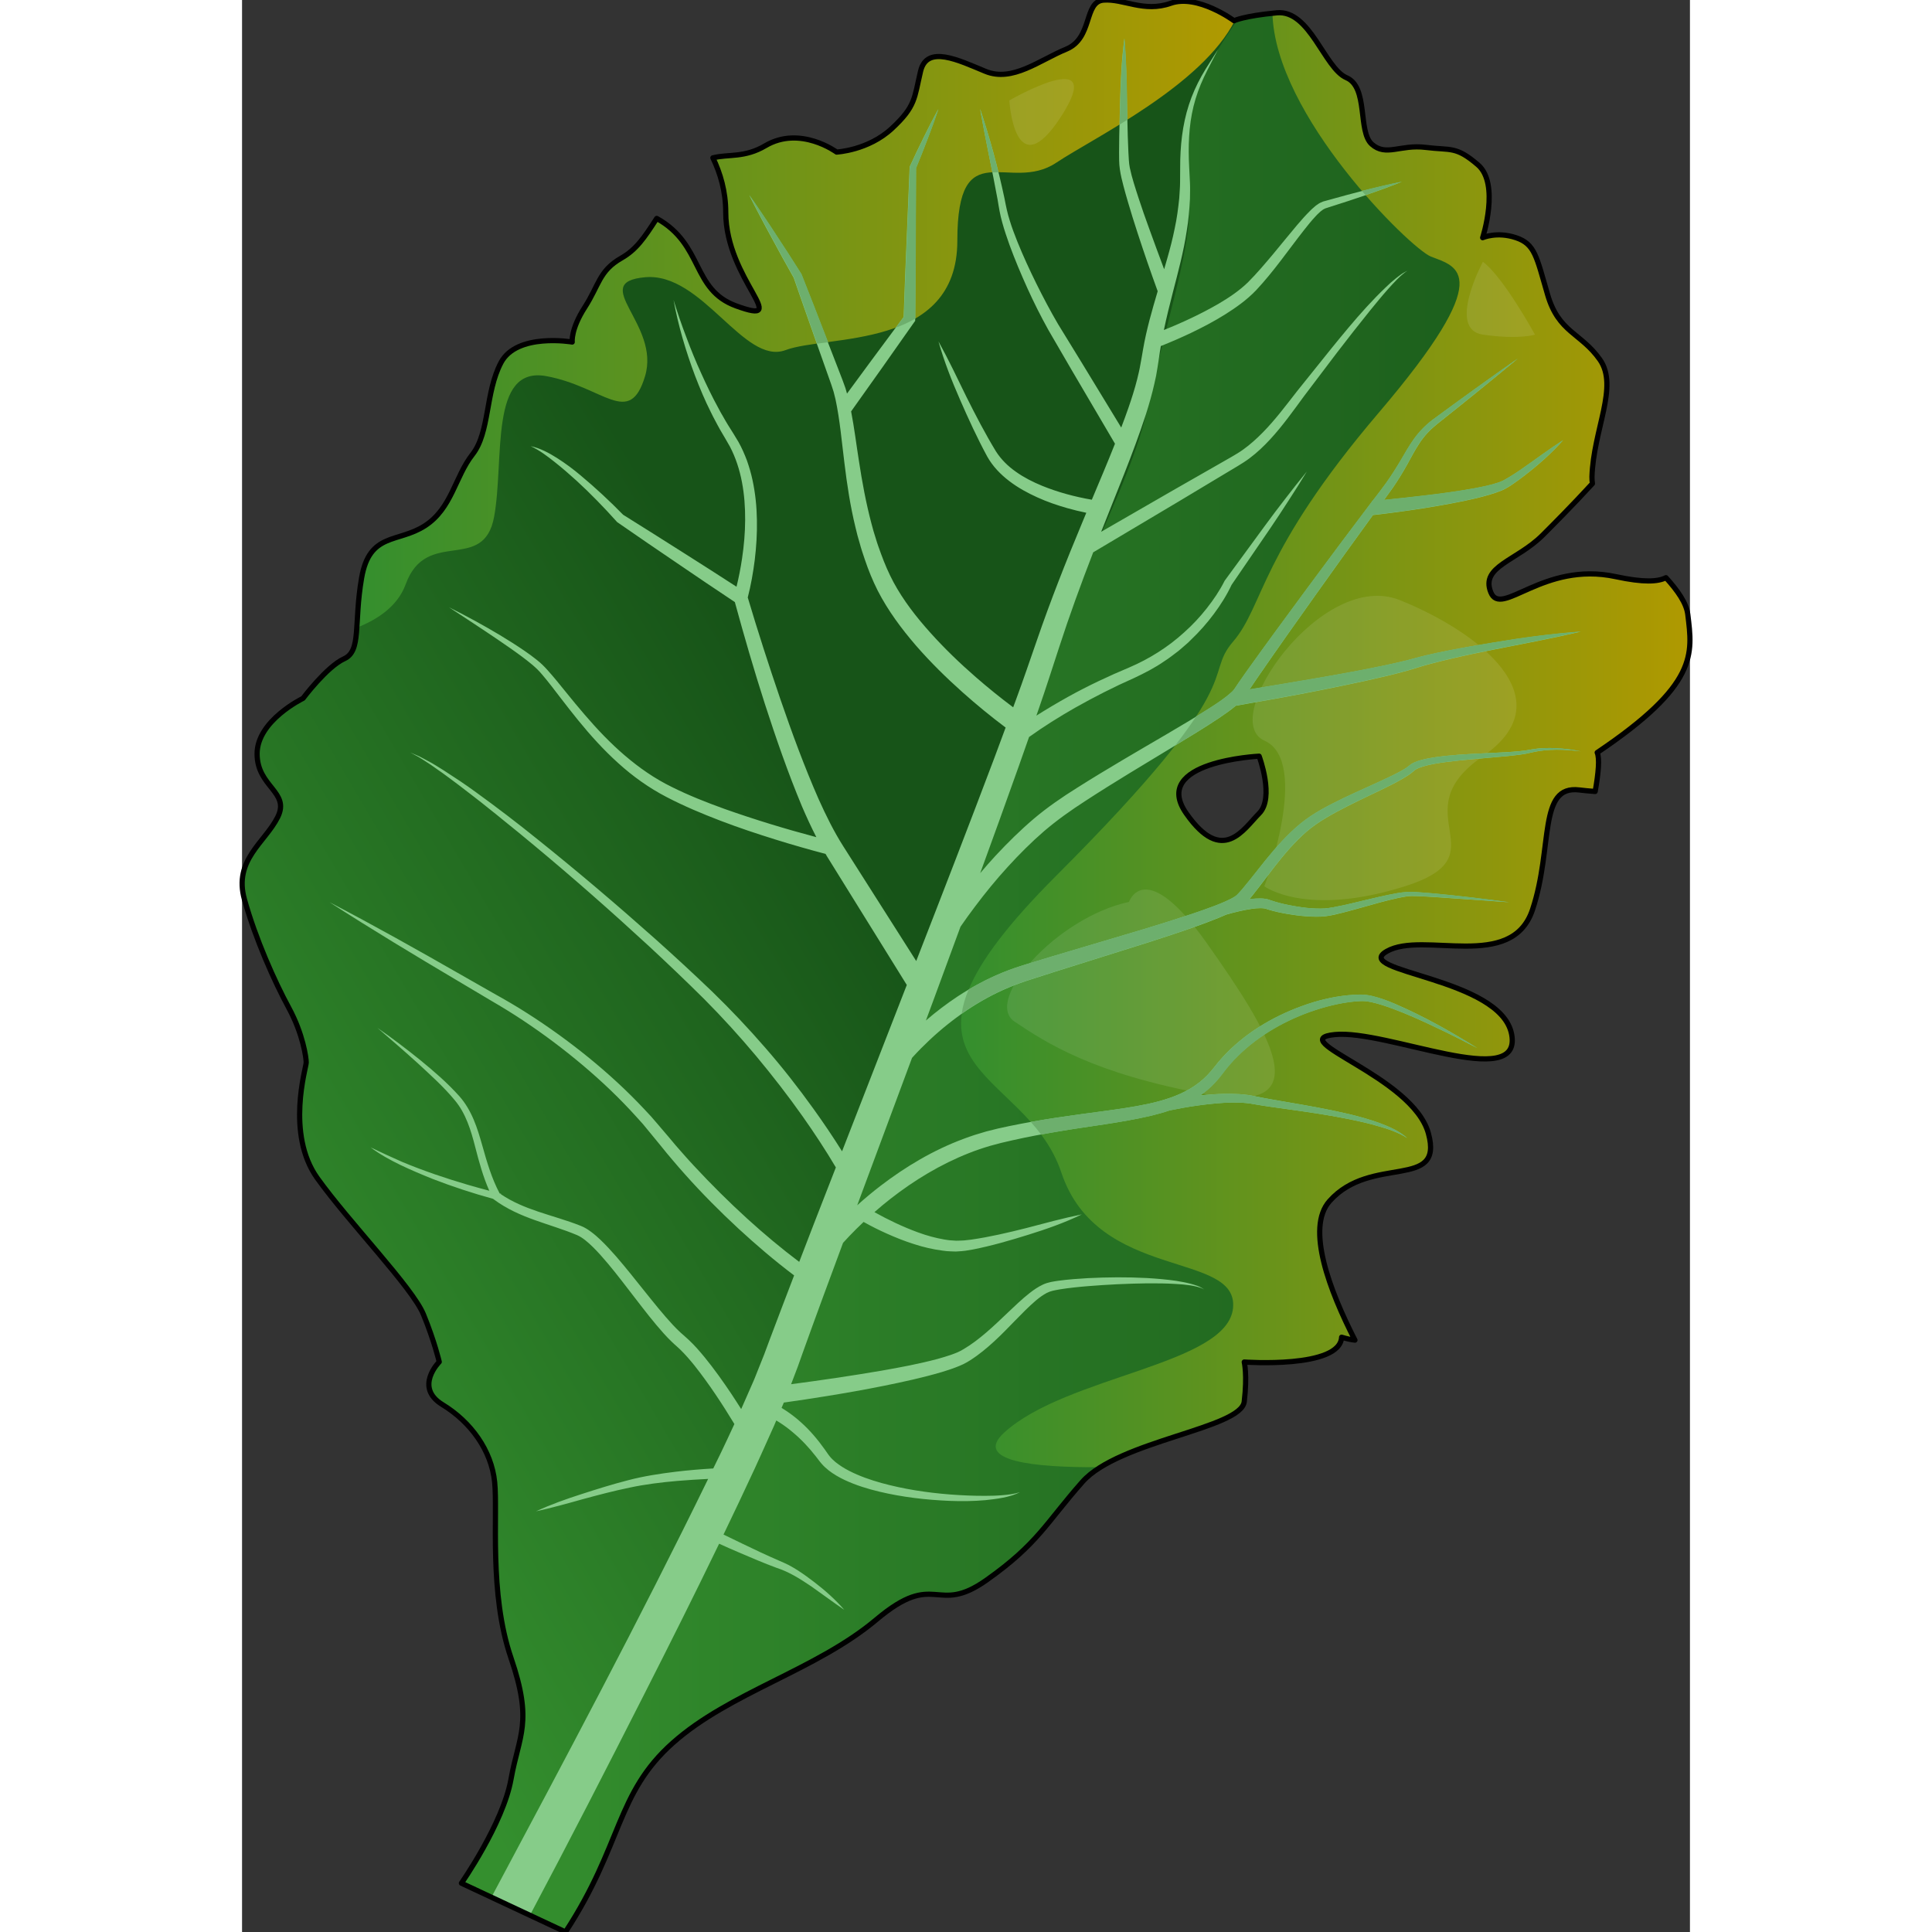
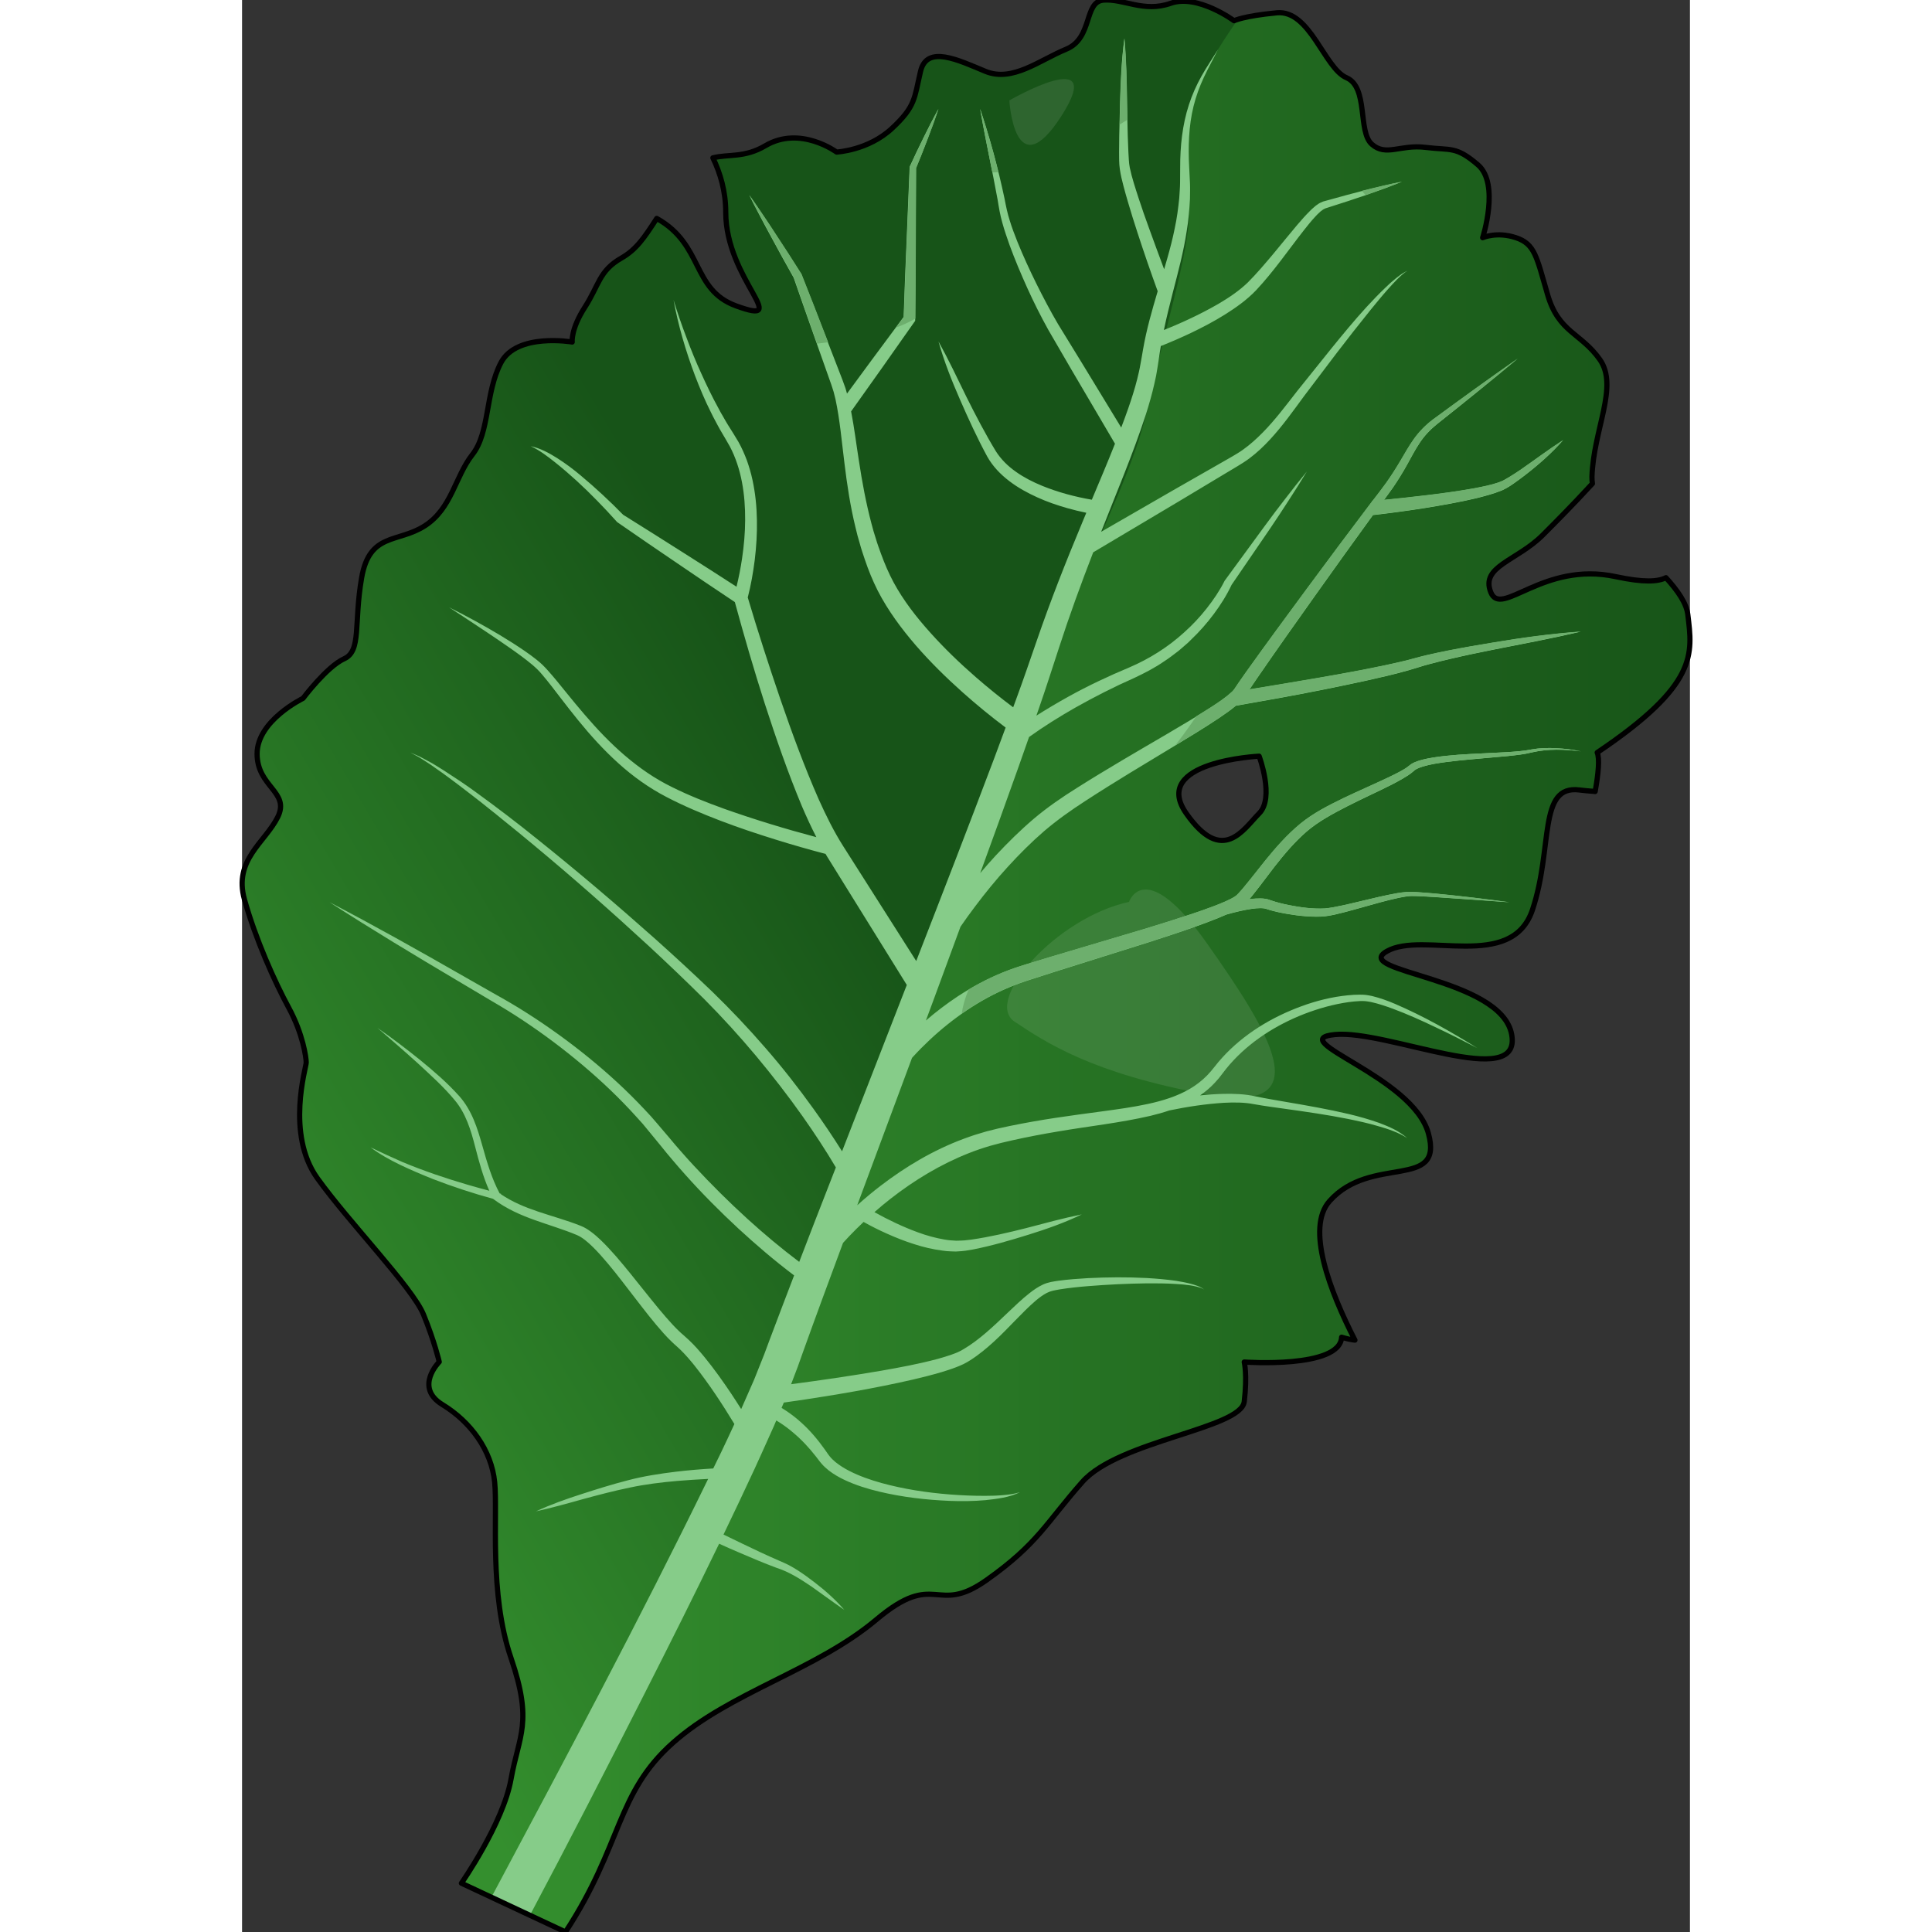
<svg xmlns="http://www.w3.org/2000/svg" version="1.1" id="Layer_1" width="800px" height="800px" viewBox="0 0 278.21 371.23" enable-background="new 0 0 278.21 371.23" xml:space="preserve">
  <rect x="0" y="0" width="278.21" height="371.23" fill="#333333" stroke="none" />
  <g>
    <linearGradient id="SVGID_1_" gradientUnits="userSpaceOnUse" x1="-11.009" y1="122.14" x2="124.802" y2="201.595" gradientTransform="matrix(1 0 0 -1 0 374)">
      <stop offset="0" style="stop-color:#348F2E" />
      <stop offset="1" style="stop-color:#175418" />
    </linearGradient>
    <path fill="url(#SVGID_1_)" d="M277.8,118.08c-0.26-2.2-1.95-4.59-4.2-7.08c-1.54,0.78-4.25,0.96-9.66-0.2c-14-3-22,8-24,3   s5-6,10-11c1.83-1.83,5.56-5.56,9.53-9.88c-0.06-0.44-0.1-0.87-0.09-1.31c0.3-9.13,5.17-17.34,1.52-22.52   c-3.65-5.17-7.91-5.17-10.04-12.47s-2.43-9.74-6.09-10.95c-3.65-1.22-6.39,0-6.39,0s3.35-10.35-0.91-14   c-4.26-3.65-5.17-2.74-10.04-3.35s-7.61,1.83-10.35-0.61c-2.74-2.43-0.61-10.95-4.87-12.78s-7-13.08-13.39-12.47   s-8.21,1.52-8.21,1.52s-7-5.17-12.17-3.35c-5.17,1.83-9.06-0.91-12.9-0.61s-2.01,7.3-7.18,9.43s-10.34,6.39-15.52,4.26   c-5.17-2.13-11.26-5.17-12.47,0c-1.22,5.17-0.91,6.69-5.48,10.95c-4.56,4.26-10.65,4.56-10.65,4.56s-7-5.17-13.69-1.22   c-4.02,2.37-7.05,1.57-10.08,2.33c1.43,2.96,2.47,6.47,2.47,10.45c0,13,13,22,2,18c-8.6-3.13-6.2-11.76-15.26-16.81   c-2.44,3.78-3.94,5.99-6.81,7.63c-4.26,2.43-4.26,5.17-7,9.43c-2.74,4.26-2.43,6.69-2.43,6.69s-10.65-1.83-13.69,3.96   c-3.04,5.78-2.13,13.39-5.48,17.65s-3.96,10.35-9.13,13.69c-5.17,3.35-10.65,1.22-12.17,10.04s0,14-3.35,15.52   s-7.91,7.61-7.91,7.61s-8.82,4.26-8.82,10.65s6.39,7.3,3.96,12.17s-8.52,8.21-6.39,15.82s5.78,15.77,8.52,20.82   s3.35,9.61,3.35,10.52s-3.96,13.69,2.13,22.21s18.26,20.99,20.39,26.17c2.13,5.18,3.04,9.13,3.04,9.13s-4.87,4.87,0.61,8.21   s9.43,8.82,10.04,14.91s-1.13,21.3,3.14,33.78c4.26,12.48,1.52,14.77,0,23.29c-1.52,8.52-9.53,19.98-9.53,19.98l20,9.37   c10.95-16.74,9.67-26.6,20.63-36.33c10.95-9.74,27.53-13.95,39.09-23.68c11.56-9.74,11.34-0.62,21.21-7.62   c9.88-7,11.4-10.95,18.4-18.86c7-7.91,30.48-10.23,31.09-15.41c0.61-5.17,0-7.61,0-7.61s18.4,1.32,18.71-4.77   c0.97,0.3,1.81,0.48,2.56,0.56c-4.8-9.37-9.49-21.53-4.88-26.71c8-9,22-2,19-13s-28-18-18-19s36,11,34,0s-31-12-24-16s24,4,28-8   s1-24,9-23c0.85,0.11,1.88,0.2,3.04,0.29c0.63-3.55,0.88-6.35,0.39-7.48C279.83,131.52,278.71,125.68,277.8,118.08z M195.43,156.3   c-3,3-7,10-14,0s14-11,14-11S198.43,153.3,195.43,156.3z" />
    <linearGradient id="SVGID_2_" gradientUnits="userSpaceOnUse" x1="22.05" y1="313.702" x2="190.8" y2="313.702" gradientTransform="matrix(1 0 0 -1 0 374)">
      <stop offset="0" style="stop-color:#348F2E" />
      <stop offset="1" style="stop-color:#B09900" />
    </linearGradient>
-     <path fill="url(#SVGID_2_)" d="M178.44,0.63c-5.17,1.83-9.06-0.91-12.9-0.61s-2.01,7.3-7.18,9.43s-10.34,6.39-15.52,4.26   c-5.17-2.13-11.26-5.17-12.47,0c-1.22,5.17-0.91,6.69-5.48,10.95c-4.56,4.26-10.65,4.56-10.65,4.56s-7-5.17-13.69-1.22   c-4.02,2.37-7.05,1.57-10.08,2.33c1.43,2.96,2.47,6.47,2.47,10.45c0,13,13,22,2,18c-8.6-3.13-6.2-11.76-15.26-16.81   c-2.44,3.78-3.94,5.99-6.81,7.63c-4.26,2.43-4.26,5.17-7,9.43c-2.74,4.26-2.43,6.69-2.43,6.69s-10.65-1.83-13.69,3.96   c-3.04,5.78-2.13,13.39-5.48,17.65s-3.96,10.35-9.13,13.69c-5.17,3.35-10.65,1.22-12.17,10.04c-0.67,3.89-0.75,7.07-0.92,9.54   c4.12-1.61,7.88-4.19,9.39-8.33c4-11,15-2,17-13s-1-29,10-27s16,10,19,0s-11-18,0-19s19,17,27,14s33,0,33-21s10-9,19-15   c7.24-4.82,28.04-14.82,34.36-27.39c-0.12,0.05-0.18,0.08-0.18,0.08S183.61-1.19,178.44,0.63z" />
    <linearGradient id="SVGID_3_" gradientUnits="userSpaceOnUse" x1="51.32" y1="187.177" x2="278.205" y2="187.177" gradientTransform="matrix(1 0 0 -1 0 374)">
      <stop offset="0" style="stop-color:#348F2E" />
      <stop offset="1" style="stop-color:#175418" />
    </linearGradient>
    <path fill="url(#SVGID_3_)" d="M277.79,118.08c-0.26-2.2-1.95-4.59-4.2-7.08c-1.54,0.78-4.25,0.96-9.66-0.2c-14-3-22,8-24,3   s5-6,10-11c1.84-1.84,5.56-5.56,9.53-9.88c-0.06-0.44-0.1-0.87-0.09-1.31c0.3-9.13,5.17-17.34,1.52-22.52   c-3.65-5.17-7.91-5.17-10.04-12.48s-2.43-9.74-6.09-10.95s-6.39,0-6.39,0s3.35-10.34-0.91-14s-5.17-2.74-10.04-3.35   s-7.61,1.83-10.34-0.61c-2.74-2.44-0.61-10.95-4.87-12.78s-7-13.08-13.39-12.47c-4.19,0.4-6.41,0.93-7.44,1.24   c-1.3,1.84-2.58,3.75-3.81,5.75c-8.59,13.12-5.55,22.64-5.57,31.07c-0.01,8.43-4.85,22.86-8.31,39.05   c-3.46,16.19-24.94,54.8-34.59,83.55S94.05,283,83.25,304.11s-31.93,62.05-31.93,62.05l10.8,5.06   c10.95-16.73,9.67-26.6,20.63-36.33c10.95-9.74,27.53-13.95,39.09-23.68c11.56-9.74,11.34-0.62,21.21-7.62   c9.88-7,11.4-10.95,18.4-18.86s30.48-10.23,31.09-15.4c0.61-5.17,0-7.61,0-7.61s18.4,1.32,18.71-4.77c0.97,0.3,1.81,0.48,2.56,0.56   c-4.8-9.37-9.49-21.53-4.88-26.71c8-9,22-2,19-13s-28-18-18-19s36,11,34,0s-31-12-24-16s24,4,28-8s1-24,9-23   c0.85,0.11,1.88,0.2,3.04,0.29c0.63-3.55,0.88-6.35,0.39-7.48C279.83,131.52,278.71,125.68,277.79,118.08z M195.43,156.3   c-3,3-7,10-14,0s14-11,14-11S198.43,153.3,195.43,156.3z" />
    <linearGradient id="SVGID_4_" gradientUnits="userSpaceOnUse" x1="138.163" y1="231.825" x2="278.205" y2="231.825" gradientTransform="matrix(1 0 0 -1 0 374)">
      <stop offset="0" style="stop-color:#348F2E" />
      <stop offset="1" style="stop-color:#B09900" />
    </linearGradient>
-     <path fill="url(#SVGID_4_)" d="M277.79,118.08c-0.26-2.2-1.95-4.59-4.2-7.08c-1.54,0.78-4.25,0.96-9.66-0.2c-14-3-22,8-24,3   s5-6,10-11c1.84-1.84,5.56-5.56,9.53-9.88c-0.06-0.44-0.1-0.87-0.09-1.31c0.3-9.13,5.17-17.34,1.52-22.52   c-3.65-5.17-7.91-5.17-10.04-12.48s-2.43-9.74-6.09-10.95s-6.39,0-6.39,0s3.35-10.34-0.91-14s-5.17-2.74-10.04-3.35   s-7.61,1.83-10.34-0.61c-2.74-2.44-0.61-10.95-4.87-12.78s-7-13.08-13.39-12.47c-0.29,0.03-0.55,0.06-0.83,0.09   c0.46,19.64,26.51,45.18,30.43,46.75c5,2,13,3-10,30s-22,37-28,44s4,7-34,45s-6,36,1,57s34,15,33,26s-32,13-44,24   c-5.92,5.43,5.45,6.72,18.49,6.63c9.23-5.75,27.09-8.09,27.62-12.6c0.61-5.17,0-7.61,0-7.61s18.4,1.32,18.71-4.77   c0.97,0.3,1.81,0.48,2.56,0.56c-4.8-9.37-9.49-21.53-4.88-26.71c8-9,22-2,19-13s-28-18-18-19s36,11,34,0s-31-12-24-16s24,4,28-8   s1-24,9-23c0.85,0.11,1.88,0.2,3.04,0.29c0.63-3.55,0.88-6.35,0.39-7.48C279.83,131.52,278.71,125.68,277.79,118.08z M195.43,156.3   c-3,3-7,10-14,0s14-11,14-11S198.43,153.3,195.43,156.3z" />
    <g opacity="0.1">
-       <path fill="#FFFFFF" d="M196.43,170.3c0,0,9-24,0-28s11-33,26-27s32,19,16,30s4,19-15,25S196.43,170.3,196.43,170.3z" />
-     </g>
+       </g>
    <g opacity="0.1">
      <path fill="#FFFFFF" d="M170.43,173.3c0,0,3-9,15,8s22,33,0,29s-31-10-37-14S156.43,176.3,170.43,173.3z" />
    </g>
    <path fill="#86CC89" d="M247.79,144c-1.53,0.31-3.09,0.41-4.66,0.52l-4.72,0.24c-3.15,0.15-6.31,0.3-9.48,0.79   c-0.79,0.13-1.59,0.28-2.38,0.5c-0.4,0.11-0.8,0.24-1.2,0.41c-0.2,0.09-0.4,0.18-0.6,0.31c-0.1,0.06-0.2,0.13-0.3,0.21l-0.25,0.2   c-0.54,0.44-1.21,0.82-1.89,1.18c-0.68,0.36-1.38,0.7-2.08,1.04c-2.82,1.34-5.73,2.59-8.59,3.96c-2.85,1.39-5.74,2.83-8.3,4.93   c-2.51,2.09-4.65,4.51-6.65,6.97l-2.95,3.71c-0.49,0.61-0.98,1.21-1.47,1.8c-0.25,0.28-0.5,0.58-0.75,0.84l-0.38,0.39   c-0.07,0.07-0.18,0.15-0.31,0.24c-0.53,0.35-1.22,0.69-1.91,0.99c-0.69,0.31-1.41,0.59-2.13,0.87c-1.45,0.55-2.92,1.06-4.41,1.56   c-2.97,0.99-5.97,1.92-8.98,2.84l-18.12,5.39l-4.53,1.38c-1.49,0.45-3.09,0.99-4.59,1.6c-3.02,1.23-5.89,2.78-8.61,4.56   c-2.15,1.42-4.2,2.98-6.15,4.66l1.37-3.69c1.76-4.78,3.52-9.56,5.28-14.34c0.9-1.3,1.82-2.59,2.77-3.84   c1.98-2.64,4.07-5.2,6.29-7.63c2.22-2.43,4.54-4.76,7.02-6.9c2.49-2.12,5.11-3.98,7.93-5.8c5.57-3.63,11.32-7.05,17.05-10.52   c2.87-1.74,5.74-3.47,8.57-5.36c1.11-0.76,2.2-1.5,3.28-2.4c5.53-0.96,11.04-1.94,16.53-3.04c2.78-0.56,5.56-1.13,8.34-1.74   c2.78-0.62,5.55-1.24,8.31-2.03l2.06-0.62c0.66-0.2,1.32-0.41,2.01-0.58c1.35-0.37,2.72-0.7,4.09-1.02   c2.74-0.64,5.51-1.22,8.29-1.77c5.55-1.09,11.11-2.14,16.64-3.43c-5.67,0.4-11.29,1.17-16.88,2.11c-2.8,0.46-5.6,0.94-8.39,1.49   c-1.4,0.28-2.79,0.56-4.19,0.89c-0.7,0.15-1.4,0.35-2.09,0.53l-2.03,0.54c-5.44,1.31-11.02,2.31-16.58,3.28   c-4.49,0.77-8.99,1.53-13.49,2.26l1.32-1.95c3.78-5.5,7.65-10.97,11.53-16.42c3.62-5.08,7.25-10.16,10.92-15.2l0.01,0.06   c3.34-0.38,6.64-0.83,9.95-1.35c3.3-0.54,6.6-1.11,9.89-1.89c1.64-0.42,3.27-0.83,4.92-1.51c0.87-0.4,1.59-0.86,2.28-1.35   c0.7-0.48,1.37-0.99,2.04-1.5c2.66-2.05,5.18-4.26,7.4-6.78c-2.83,1.82-5.47,3.82-8.19,5.7c-0.68,0.46-1.37,0.92-2.07,1.34   c-0.35,0.22-0.7,0.42-1.05,0.61c-0.35,0.21-0.69,0.3-1.03,0.46c-1.47,0.51-3.1,0.83-4.7,1.14c-3.24,0.58-6.52,1.03-9.82,1.41   c-2.51,0.3-5.03,0.57-7.55,0.82c0.57-0.77,1.13-1.54,1.69-2.34c0.96-1.4,1.86-2.85,2.68-4.32c0.82-1.47,1.58-2.96,2.48-4.3   c0.89-1.35,1.99-2.52,3.26-3.55c5.24-4.16,10.45-8.36,15.6-12.66c-5.49,3.84-10.92,7.76-16.32,11.74c-1.37,1.03-2.62,2.3-3.63,3.71   c-1.01,1.41-1.82,2.9-2.67,4.32c-0.85,1.43-1.73,2.82-2.69,4.16c-0.83,1.16-1.74,2.32-2.63,3.48c-0.03,0-0.07,0.01-0.1,0.01   l0.01,0.1c-0.1,0.13-0.2,0.26-0.3,0.39c-4.05,5.34-8.05,10.72-12.03,16.1c-3.98,5.39-7.95,10.78-11.85,16.24l-1.45,2.07   c-0.24,0.34-0.49,0.73-0.73,1.09c-0.13,0.18-0.13,0.2-0.26,0.34c-0.1,0.12-0.21,0.24-0.35,0.36c-1.08,1-2.48,1.94-3.85,2.83   c-2.77,1.79-5.65,3.48-8.53,5.18c-5.77,3.38-11.59,6.74-17.28,10.34c-2.83,1.77-5.72,3.74-8.33,5.95   c-2.61,2.22-5.04,4.62-7.36,7.11c-1.01,1.09-1.99,2.21-2.95,3.35c2.49-6.82,4.96-13.65,7.39-20.49c0.66-1.89,1.33-3.77,1.99-5.66   c2.8-2.01,5.79-3.88,8.8-5.6c3.71-2.09,7.49-4.02,11.41-5.75c2-0.94,3.98-1.96,5.79-3.22c0.94-0.59,1.79-1.29,2.68-1.95   c0.43-0.34,0.84-0.72,1.26-1.08l0.62-0.54l0.59-0.58c1.6-1.52,3.06-3.18,4.37-4.94c1.3-1.75,2.45-3.56,3.4-5.58l7.36-10.76   c1.23-1.81,2.43-3.63,3.61-5.47c1.19-1.83,2.36-3.68,3.49-5.55c-1.39,1.69-2.74,3.41-4.07,5.14c-1.34,1.72-2.66,3.47-3.95,5.23   l-7.74,10.57l-0.03,0.04l-0.05,0.1c-0.91,1.81-2.12,3.6-3.41,5.23c-1.3,1.65-2.74,3.19-4.31,4.59c-3.1,2.83-6.68,5.08-10.52,6.73   c-3.99,1.67-7.94,3.52-11.74,5.63c-2.09,1.16-4.13,2.37-6.15,3.65c0.18-0.52,0.36-1.03,0.54-1.55c1.31-3.77,2.55-7.66,3.78-11.42   c2-6.19,4.24-12.32,6.6-18.41l16.54-9.84l8.96-5.38l2.24-1.34c0.75-0.45,1.56-0.96,2.28-1.5c1.46-1.09,2.77-2.34,3.98-3.65   c2.42-2.62,4.46-5.51,6.51-8.3l6.3-8.32c2.12-2.76,4.26-5.5,6.44-8.2c1.11-1.34,2.19-2.7,3.35-3.99c1.16-1.28,2.31-2.6,3.75-3.59   c-0.37,0.22-0.78,0.4-1.13,0.66s-0.71,0.51-1.05,0.79l-1.01,0.85c-0.33,0.29-0.64,0.6-0.96,0.9c-1.27,1.21-2.49,2.47-3.67,3.76   c-2.36,2.58-4.58,5.28-6.78,7.99l-6.55,8.16c-2.15,2.76-4.22,5.53-6.61,7.96c-1.19,1.21-2.45,2.35-3.8,3.31   c-0.68,0.49-1.36,0.89-2.11,1.33l-2.27,1.3l-9.08,5.19l-13.8,7.96c0.01-0.02,0.01-0.03,0.02-0.05c2.9-7.43,6.06-14.79,8.58-22.52   c0.61-1.94,1.18-3.9,1.63-5.92l0.33-1.51c0.1-0.51,0.17-1.03,0.26-1.54l0.24-1.53l0.21-1.45c0.06-0.39,0.14-0.78,0.2-1.17   c1.96-0.78,3.87-1.61,5.77-2.51c2.23-1.07,4.43-2.22,6.54-3.54c2.11-1.33,4.18-2.78,5.98-4.66c1.71-1.83,3.25-3.74,4.74-5.69   c1.49-1.94,2.93-3.91,4.42-5.81c0.74-0.95,1.5-1.89,2.3-2.74c0.2-0.22,0.4-0.43,0.61-0.61l0.31-0.29l0.32-0.24   c0.22-0.19,0.4-0.24,0.62-0.36l0.87-0.28c4.64-1.47,9.26-2.99,13.8-4.82c-4.8,0.96-9.52,2.22-14.22,3.54l-0.88,0.24   c-0.33,0.14-0.73,0.3-0.98,0.5l-0.42,0.29l-0.37,0.32c-0.26,0.21-0.49,0.43-0.71,0.65c-0.9,0.89-1.72,1.82-2.51,2.75   c-1.59,1.88-3.11,3.78-4.66,5.64c-1.56,1.85-3.12,3.7-4.8,5.38c-1.63,1.59-3.61,2.92-5.66,4.13c-3.33,1.92-6.89,3.59-10.49,5.03   c0.51-2.43,1.11-4.86,1.74-7.3c1-3.86,2.06-7.77,2.66-11.81c0.34-2.01,0.5-4.05,0.61-6.09c0.01-1.02,0.05-2.04,0-3.06l-0.15-3.02   c-0.21-3.93-0.1-7.9,0.84-11.72c0.47-1.91,1.15-3.77,1.99-5.57c0.85-1.8,1.82-3.55,2.72-5.34c-1.05,1.7-2.19,3.35-3.17,5.1   c-0.98,1.76-1.82,3.61-2.44,5.55c-1.26,3.88-1.68,7.98-1.67,12.03l-0.02,2.98c-0.01,0.98-0.11,1.95-0.16,2.93   c-0.2,1.95-0.45,3.88-0.87,5.8c-0.38,1.92-0.88,3.83-1.42,5.73c-0.19,0.7-0.4,1.41-0.61,2.11c-0.97-2.59-1.93-5.19-2.87-7.79   c-0.71-1.95-1.4-3.9-2.04-5.87c-0.63-1.95-1.3-3.96-1.69-5.85c-0.19-0.9-0.2-1.97-0.27-2.99l-0.12-3.1l-0.15-6.23   c-0.06-4.16-0.13-8.32-0.51-12.49c-0.54,4.15-0.72,8.31-0.83,12.48l-0.15,6.25l-0.03,3.14c0.02,1.06-0.03,2.08,0.15,3.24   c0.16,1.12,0.41,2.13,0.68,3.16c0.27,1.02,0.55,2.03,0.85,3.04c0.59,2.01,1.21,4.01,1.86,5.99c1.23,3.78,2.52,7.52,3.88,11.25   c-1.08,3.64-2.15,7.34-2.81,11.16l-0.26,1.51l-0.26,1.43c-0.09,0.47-0.16,0.94-0.28,1.41L172,72.85c-0.47,1.88-1.07,3.74-1.71,5.59   c-0.43,1.24-0.89,2.48-1.36,3.71l-7.49-12.3l-4.64-7.56c-1.48-2.52-2.85-5.13-4.16-7.76c-1.3-2.64-2.54-5.31-3.64-8.04   c-0.54-1.36-1.07-2.73-1.49-4.12c-0.45-1.39-0.72-2.75-1.01-4.25c-1.23-5.83-2.8-11.55-4.68-17.2c1.01,5.86,2.3,11.65,3.36,17.45   c0.23,1.42,0.48,2.98,0.9,4.42c0.4,1.46,0.89,2.87,1.39,4.29c1.03,2.81,2.19,5.56,3.42,8.28c1.23,2.72,2.57,5.39,4.03,8.02   l4.48,7.71l8.33,14.17c-1.42,3.59-2.94,7.17-4.45,10.76c-3.24-0.56-6.5-1.43-9.54-2.67c-1.78-0.73-3.5-1.6-5.03-2.69   c-1.55-1.08-2.88-2.4-3.86-3.94c-2.04-3.36-3.88-6.89-5.65-10.44c-1.74-3.57-3.44-7.16-5.38-10.67c1.08,3.86,2.56,7.58,4.16,11.24   c1.6,3.66,3.27,7.3,5.19,10.85c1.05,1.89,2.57,3.46,4.24,4.73c1.67,1.28,3.5,2.28,5.38,3.13c1.88,0.86,3.82,1.52,5.78,2.08   c1.21,0.34,2.42,0.64,3.65,0.89c-0.29,0.68-0.57,1.36-0.85,2.05c-3.09,7.39-6.04,14.88-8.66,22.5c-1.33,3.82-2.58,7.52-3.97,11.28   c-0.18,0.52-0.38,1.03-0.57,1.55c-2.45-1.83-4.86-3.78-7.17-5.79c-3.08-2.68-6.03-5.52-8.74-8.54c-2.71-3.01-5.2-6.22-7.08-9.7   c-0.92-1.72-1.72-3.58-2.41-5.48c-0.34-0.95-0.7-1.9-0.98-2.87l-0.45-1.45l-0.4-1.47c-1.04-3.93-1.79-7.96-2.41-12.05   c-0.5-3.14-0.88-6.31-1.5-9.51l5.94-8.36l6.16-8.75l0.21-0.29v-0.33c0.05-4.85,0.08-9.7,0.09-14.55l0.06-14.45   c0.76-1.85,1.51-3.71,2.21-5.58l1.08-2.88c0.34-0.97,0.69-1.93,1.01-2.91c-0.5,0.9-0.96,1.81-1.45,2.72l-1.38,2.75   c-0.91,1.83-1.78,3.68-2.64,5.54l-0.04,0.1l-0.01,0.13l-0.6,14.54c-0.21,4.73-0.39,9.45-0.55,14.18l-6.18,8.33l-4.7,6.39   c-0.09-0.34-0.18-0.68-0.29-1.02l-0.56-1.55l-1.12-2.9l-2.25-5.8c-1.5-3.87-2.99-7.74-4.53-11.6l-0.04-0.1l-0.03-0.04   c-1.61-2.55-3.24-5.09-4.91-7.61c-0.83-1.26-1.64-2.53-2.5-3.78c-0.85-1.25-1.69-2.51-2.57-3.74c0.67,1.36,1.38,2.69,2.08,4.03   c0.69,1.35,1.43,2.66,2.14,3.99c1.41,2.63,2.86,5.25,4.33,7.85c1.35,3.91,2.73,7.81,4.11,11.72l2.08,5.88l1.04,2.94l0.45,1.39   c0.13,0.48,0.24,0.96,0.36,1.44c0.84,3.93,1.19,8.08,1.71,12.21c0.5,4.14,1.13,8.32,2.14,12.44l0.38,1.54l0.44,1.53   c0.27,1.03,0.62,2.03,0.96,3.05c0.68,2.02,1.48,4,2.47,5.97c1.99,3.88,4.57,7.33,7.34,10.55c2.79,3.21,5.81,6.18,8.96,8.99   c2.67,2.38,5.41,4.63,8.29,6.79c-0.72,1.93-1.44,3.86-2.15,5.79c-4.92,13.05-9.96,26.06-15.03,39.07l-8.46-13.31l-5.59-8.79   c-1.79-2.82-3.28-5.85-4.69-8.98c-2.76-6.27-5.14-12.78-7.39-19.31c-2.2-6.44-4.3-12.94-6.24-19.46c0.62-2.41,1.03-4.77,1.34-7.19   c0.31-2.55,0.47-5.12,0.42-7.69c-0.04-2.57-0.3-5.16-0.85-7.7c-0.27-1.27-0.64-2.52-1.07-3.75c-0.46-1.22-0.99-2.43-1.63-3.57   c-0.68-1.16-1.34-2.19-2-3.24c-0.33-0.52-0.63-1.07-0.94-1.61c-0.32-0.54-0.63-1.07-0.91-1.63c-1.2-2.18-2.28-4.43-3.31-6.71   c-1.04-2.27-1.99-4.6-2.86-6.95c-0.9-2.35-1.71-4.72-2.45-7.13c0.91,4.96,2.35,9.82,4.13,14.56c0.91,2.36,1.88,4.71,3.03,6.98   c0.27,0.57,0.57,1.14,0.87,1.7c0.31,0.56,0.59,1.13,0.91,1.68c0.64,1.11,1.32,2.21,1.88,3.23c2.25,4.28,2.97,9.26,2.94,14.14   c-0.01,2.46-0.23,4.92-0.59,7.35c-0.27,1.83-0.63,3.68-1.07,5.46c-3.37-2.18-6.75-4.35-10.14-6.49c-3.88-2.45-7.75-4.92-11.65-7.34   c-1.28-1.32-2.58-2.57-3.92-3.82c-1.37-1.27-2.77-2.51-4.21-3.71c-1.43-1.21-2.94-2.33-4.52-3.34c-1.58-1-3.28-1.92-5.11-2.31   c1.69,0.78,3.16,1.9,4.6,3.04s2.83,2.34,4.19,3.58c1.36,1.24,2.68,2.53,3.97,3.85s2.56,2.67,3.77,4.03l0.06,0.07l0.11,0.08   c3.79,2.64,7.61,5.23,11.43,7.83c3.68,2.52,7.39,5.01,11.1,7.48c1.79,6.56,3.68,13.07,5.76,19.54c2.15,6.63,4.43,13.23,7.14,19.72   c0.85,1.98,1.76,3.96,2.76,5.91c-5.93-1.57-11.83-3.37-17.6-5.41c-3.47-1.25-6.9-2.6-10.17-4.23c-3.27-1.6-6.25-3.67-9.03-6.05   c-2.78-2.37-5.32-5.05-7.72-7.85c-1.21-1.39-2.38-2.83-3.55-4.27s-2.33-2.9-3.6-4.31c-0.3-0.36-0.67-0.69-1-1.04   c-0.35-0.33-0.72-0.64-1.09-0.94c-0.74-0.59-1.51-1.15-2.28-1.68c-1.55-1.06-3.12-2.06-4.72-3.02c-3.2-1.91-6.47-3.71-9.81-5.36   c3.11,2.05,6.23,4.07,9.3,6.16c1.53,1.05,3.06,2.09,4.54,3.19c1.48,1.11,2.92,2.2,4.06,3.59c1.18,1.38,2.3,2.87,3.43,4.34   c1.14,1.47,2.28,2.96,3.46,4.4c2.36,2.9,4.89,5.71,7.7,8.24c2.79,2.54,5.94,4.79,9.32,6.54c3.36,1.75,6.83,3.2,10.33,4.54   s7.05,2.52,10.62,3.63c3.17,0.99,6.36,1.9,9.58,2.75c0.08,0.14,0.16,0.29,0.25,0.43l5.49,8.85l9.87,15.9   c-0.14,0.35-0.27,0.7-0.41,1.05l-12.03,30.91c-1.75-2.79-3.58-5.5-5.5-8.17c-2.9-4.04-5.97-7.96-9.24-11.71   c-3.26-3.76-6.67-7.37-10.24-10.83c-3.58-3.43-7.21-6.78-10.9-10.08c-7.39-6.58-14.92-12.98-22.64-19.16   c-3.84-3.11-7.78-6.11-11.78-9.01c-1.99-1.46-4.06-2.83-6.14-4.17c-1.06-0.64-2.08-1.34-3.19-1.9c-0.55-0.29-1.08-0.6-1.64-0.87   l-1.7-0.73l1.63,0.88c0.53,0.31,1.04,0.66,1.56,0.99s1.03,0.67,1.53,1.04l1.51,1.06c1,0.71,1.98,1.47,2.97,2.2l2.93,2.25   c0.98,0.74,1.94,1.52,2.9,2.29c0.97,0.76,1.93,1.53,2.88,2.32c1.92,1.54,3.83,3.1,5.72,4.68c7.58,6.3,14.99,12.82,22.23,19.5   c3.61,3.35,7.18,6.75,10.67,10.22c3.46,3.48,6.76,7.11,9.91,10.87c3.14,3.77,6.15,7.64,8.97,11.64c2.24,3.18,4.4,6.46,6.37,9.79   l-4.17,10.7c-0.96,2.48-1.92,4.96-2.87,7.45c-3.42-2.57-6.76-5.37-9.95-8.27c-3.55-3.23-6.95-6.61-10.22-10.13   c-0.83-0.87-1.61-1.77-2.41-2.67c-0.81-0.89-1.57-1.81-2.34-2.73l-2.36-2.77l-1.2-1.39l-1.25-1.34c-3.34-3.57-6.94-6.87-10.72-9.95   c-3.78-3.07-7.73-5.93-11.83-8.54c-2.04-1.31-4.17-2.55-6.28-3.72l-6.3-3.59c-8.39-4.8-16.82-9.54-25.4-14.02   c8.13,5.25,16.42,10.24,24.74,15.17l6.24,3.71c2.09,1.22,4.12,2.45,6.13,3.79c4,2.65,7.85,5.54,11.52,8.63   c3.67,3.09,7.15,6.4,10.35,9.95l1.2,1.33l1.14,1.38l2.29,2.79c0.77,0.95,1.53,1.9,2.33,2.82c0.79,0.92,1.58,1.86,2.4,2.76   c3.24,3.64,6.68,7.09,10.26,10.41c3.42,3.15,6.93,6.15,10.68,8.98c-1.58,4.12-3.16,8.26-4.72,12.41l-1.05,2.82l-1.08,2.7   c-0.37,0.9-0.69,1.8-1.1,2.7l-1.19,2.71l-1.03,2.34c-0.62-0.97-1.24-1.95-1.88-2.91c-1.61-2.4-3.29-4.77-5.14-7.04   c-0.93-1.13-1.9-2.25-3-3.29c-0.27-0.26-0.56-0.52-0.85-0.77c-0.27-0.24-0.51-0.43-0.76-0.67c-0.5-0.45-0.98-0.95-1.46-1.45   c-1.9-2.04-3.68-4.28-5.47-6.51c-1.79-2.24-3.57-4.49-5.47-6.69c-0.96-1.09-1.94-2.17-3.02-3.2c-0.54-0.51-1.1-1.01-1.72-1.47   c-0.61-0.46-1.29-0.91-2.07-1.21c-2.74-1.09-5.52-1.83-8.2-2.74c-2.53-0.85-4.98-1.87-7.13-3.33l0.02-0.09   c-0.08-0.02-0.17-0.04-0.25-0.06c0,0-0.01,0-0.01-0.01c-1.53-2.87-2.45-6.03-3.35-9.25c-0.47-1.64-0.95-3.3-1.64-4.92   c-0.68-1.61-1.58-3.18-2.75-4.5c-2.33-2.6-4.92-4.82-7.56-6.98c-2.66-2.14-5.37-4.21-8.18-6.15c2.58,2.22,5.16,4.45,7.68,6.73   c2.49,2.3,5.04,4.58,7.16,7.15c2.13,2.52,3.11,5.75,3.95,9.03c0.72,2.79,1.49,5.66,2.7,8.38c-1.4-0.37-2.8-0.76-4.18-1.16   c-2.13-0.62-4.25-1.3-6.35-2.02c-2.1-0.73-4.18-1.51-6.23-2.37c-2.04-0.89-4.04-1.83-6.06-2.79c1.79,1.35,3.77,2.43,5.79,3.41   c2.02,0.96,4.09,1.84,6.17,2.67c3.8,1.47,7.67,2.74,11.61,3.82l0.01,0.02l0.15,0.11c2.4,1.79,5.14,2.99,7.87,3.96   c2.73,0.98,5.48,1.78,8.05,2.86c1.1,0.47,2.14,1.39,3.12,2.35c0.98,0.97,1.91,2.03,2.82,3.11c1.82,2.17,3.54,4.45,5.29,6.72   s3.5,4.56,5.47,6.75c0.5,0.54,1,1.09,1.56,1.61c0.26,0.26,0.57,0.53,0.84,0.77c0.25,0.22,0.5,0.44,0.74,0.68   c0.97,0.94,1.88,2,2.76,3.09c2.79,3.52,5.3,7.34,7.66,11.23l-0.09,0.2c-0.84,1.8-1.66,3.6-2.53,5.39   c-0.47,0.98-0.96,1.96-1.44,2.95c-2.39,0.14-4.76,0.34-7.14,0.62c-3.1,0.38-6.21,0.85-9.25,1.65c-3.03,0.78-6,1.71-8.96,2.67   c-2.96,0.95-5.89,1.99-8.72,3.3c3.05-0.67,6.03-1.5,9.01-2.34c2.99-0.81,5.98-1.6,9-2.22c2.99-0.64,6.04-1.01,9.11-1.28   c1.99-0.16,3.98-0.3,5.97-0.39c-13.16,26.97-27.51,53.89-41.67,80.42l7.4,3.47c7.52-14.15,14.78-28.32,22.03-42.6   c4.86-9.57,9.67-19.16,14.35-28.84c1.25,0.57,2.51,1.13,3.78,1.67c2.39,1.02,4.78,2.05,7.24,2.96c2.42,0.77,4.56,2.14,6.7,3.58   c2.11,1.48,4.17,3.03,6.33,4.5c-1.71-1.98-3.67-3.72-5.74-5.31c-1.04-0.8-2.1-1.57-3.21-2.29c-0.56-0.35-1.13-0.69-1.73-1.01   c-0.61-0.31-1.24-0.58-1.82-0.83c-2.35-1.02-4.7-2.12-7.03-3.25l-3.68-1.78c2.02-4.19,4.01-8.39,5.97-12.62   c0.85-1.82,1.66-3.67,2.49-5.5l1.24-2.76l0.44-1.04c0.17,0.1,0.34,0.2,0.51,0.31c0.9,0.57,1.77,1.2,2.59,1.9   c1.66,1.37,3.16,2.97,4.51,4.7l0.5,0.65c0.16,0.2,0.38,0.52,0.59,0.74c0.43,0.49,0.89,0.91,1.38,1.3c0.98,0.76,2.03,1.35,3.09,1.85   c2.14,1,4.36,1.68,6.6,2.22c4.48,1.07,9.03,1.59,13.58,1.78c2.28,0.09,4.56,0.06,6.84-0.14c2.25-0.25,4.59-0.51,6.64-1.53   c-1.08,0.34-2.2,0.48-3.32,0.57c-1.12,0.1-2.24,0.13-3.36,0.13c-2.24,0.01-4.49-0.09-6.73-0.26c-4.47-0.35-8.93-1.03-13.22-2.21   c-2.14-0.6-4.24-1.33-6.17-2.32c-0.96-0.49-1.87-1.06-2.67-1.71c-0.39-0.33-0.76-0.68-1.06-1.05c-0.17-0.2-0.27-0.35-0.45-0.6   l-0.5-0.72c-1.35-1.9-2.86-3.71-4.63-5.28c-0.88-0.8-1.82-1.52-2.82-2.19c-0.29-0.2-0.58-0.38-0.88-0.56l0.43-1.02   c2.72-0.38,5.43-0.79,8.14-1.23c3.72-0.6,7.43-1.25,11.13-2s7.4-1.55,11.07-2.63c0.92-0.29,1.84-0.57,2.76-0.93   c0.46-0.17,0.93-0.38,1.39-0.59l0.7-0.37l0.64-0.39c1.68-1.07,3.17-2.32,4.58-3.61c2.82-2.58,5.27-5.49,8.01-7.85   c0.69-0.58,1.4-1.1,2.13-1.48c0.37-0.18,0.71-0.31,1.14-0.41s0.87-0.18,1.32-0.26c1.81-0.29,3.67-0.48,5.53-0.63   c3.72-0.3,7.45-0.48,11.19-0.53c1.87-0.01,3.74,0,5.6,0.12c0.93,0.05,1.86,0.13,2.78,0.27c0.46,0.07,0.92,0.16,1.37,0.28   s0.9,0.27,1.29,0.52c-0.74-0.59-1.69-0.86-2.59-1.11c-0.92-0.24-1.85-0.41-2.78-0.56c-1.87-0.27-3.76-0.43-5.64-0.54   c-3.77-0.2-7.54-0.17-11.32,0.02c-1.89,0.11-3.77,0.24-5.67,0.5c-0.48,0.07-0.96,0.14-1.45,0.24c-0.49,0.1-1.04,0.27-1.52,0.49   c-0.96,0.45-1.78,1.02-2.55,1.62c-1.54,1.21-2.9,2.53-4.26,3.82c-1.36,1.3-2.7,2.58-4.1,3.78c-1.39,1.19-2.84,2.31-4.36,3.2   l-0.57,0.32l-0.55,0.27c-0.4,0.16-0.79,0.33-1.22,0.47c-0.83,0.3-1.72,0.55-2.59,0.8c-3.55,0.95-7.22,1.64-10.89,2.28   c-5.74,0.98-11.53,1.83-17.31,2.59c0.06-0.16,0.12-0.32,0.18-0.47l1.1-2.89l1-2.81c2.51-6.99,5.1-13.99,7.7-20.99   c0.82-0.9,1.66-1.79,2.53-2.65c0.46-0.46,0.94-0.92,1.42-1.37c1.47,0.83,2.94,1.56,4.46,2.24c1.7,0.76,3.44,1.46,5.23,2.02   c1.79,0.58,3.63,1.02,5.54,1.26c0.48,0.06,0.95,0.13,1.44,0.13s0.96,0.07,1.46,0.01c0.49-0.04,1-0.05,1.46-0.13l1.39-0.23   c3.66-0.72,7.18-1.75,10.68-2.84s6.96-2.3,10.27-3.91c-3.6,0.73-7.12,1.7-10.64,2.62c-3.52,0.89-7.07,1.72-10.62,2.23l-1.32,0.15   c-0.44,0.04-0.85,0.03-1.27,0.05c-0.41,0.03-0.85-0.05-1.27-0.06s-0.85-0.1-1.28-0.16c-1.71-0.29-3.41-0.76-5.07-1.37   c-2.88-1.05-5.7-2.4-8.38-3.89c1-0.88,2.03-1.74,3.08-2.56c4.61-3.6,9.66-6.65,15.07-8.78c1.35-0.54,2.73-1,4.12-1.41   c0.7-0.2,1.4-0.38,2.1-0.56l2.16-0.5c2.89-0.65,5.81-1.2,8.74-1.69c5.87-1.01,11.82-1.63,17.78-3.01c1.21-0.29,2.43-0.63,3.64-1.04   c3.43-0.71,6.94-1.24,10.42-1.46c1.98-0.1,3.95-0.11,5.86,0.27c2.02,0.36,4.03,0.62,6.03,0.9c4,0.56,8,1.13,11.95,1.92   c1.97,0.41,3.94,0.82,5.86,1.4c0.97,0.27,1.93,0.57,2.86,0.94c0.93,0.36,1.85,0.79,2.69,1.35c-1.52-1.37-3.45-2.19-5.35-2.91   c-1.92-0.68-3.88-1.24-5.86-1.71c-3.96-0.93-7.96-1.63-11.95-2.31c-1.99-0.35-3.99-0.67-5.94-1.08c-2.06-0.47-4.17-0.53-6.22-0.49   c-1.5,0.04-2.98,0.14-4.46,0.3c1.02-0.71,1.97-1.52,2.82-2.43c0.26-0.3,0.54-0.59,0.79-0.89l0.72-0.93   c0.43-0.58,0.88-1.14,1.36-1.69c3.81-4.37,8.9-7.61,14.36-9.73c2.74-1.05,5.59-1.85,8.49-2.26c0.72-0.1,1.45-0.16,2.18-0.2   c0.38-0.02,0.7-0.01,1.04,0.02s0.7,0.1,1.05,0.16c1.41,0.3,2.81,0.78,4.21,1.29c2.78,1.03,5.51,2.26,8.2,3.55   c2.71,1.27,5.37,2.63,8.03,4.01c-5.08-3.17-10.31-6.13-15.85-8.51c-1.39-0.59-2.82-1.11-4.33-1.48c-0.38-0.08-0.76-0.16-1.17-0.21   c-0.4-0.05-0.83-0.07-1.2-0.06c-0.77,0-1.54,0.04-2.3,0.12c-3.05,0.3-6.03,1.04-8.89,2.09c-5.71,2.09-11.11,5.32-15.28,9.91   c-0.52,0.57-1.02,1.17-1.49,1.78l-0.68,0.83c-0.23,0.27-0.48,0.52-0.71,0.78c-0.98,1-2.1,1.87-3.31,2.58   c-2.43,1.43-5.22,2.29-8.08,2.91c-2.86,0.62-5.8,1.02-8.76,1.42c-2.96,0.4-5.94,0.79-8.91,1.24c-2.98,0.45-5.95,0.97-8.91,1.58   l-2.22,0.48c-0.75,0.19-1.5,0.36-2.24,0.56c-1.48,0.42-2.96,0.88-4.39,1.43c-5.78,2.15-11.11,5.32-15.96,9.04   c-1.54,1.18-3.02,2.42-4.46,3.72l10.53-28.32c0.05-0.06,0.11-0.12,0.16-0.18c1.03-1.13,2.11-2.22,3.23-3.27   c2.24-2.1,4.64-4.02,7.18-5.73c2.54-1.7,5.23-3.18,8.04-4.35c1.42-0.6,2.8-1.09,4.32-1.57l4.49-1.44l18.04-5.67   c3.01-0.97,6.01-1.94,9-3.01c1.49-0.53,2.99-1.09,4.47-1.69c0.48-0.2,0.97-0.4,1.45-0.62c1.63-0.47,3.3-0.87,4.93-1.11   c0.56-0.08,1.13-0.13,1.65-0.13c0.26,0,0.52,0.02,0.74,0.05c0.12,0.02,0.2,0.04,0.3,0.07l0.45,0.15c1.2,0.37,2.4,0.62,3.61,0.83   s2.42,0.37,3.64,0.46c1.23,0.08,2.45,0.14,3.72,0c1.28-0.16,2.44-0.46,3.61-0.76c1.17-0.3,2.32-0.63,3.48-0.95   c2.3-0.65,4.6-1.31,6.91-1.81c0.58-0.12,1.15-0.23,1.73-0.31c0.56-0.07,1.14-0.07,1.74-0.05c1.19,0.04,2.38,0.12,3.57,0.19   c4.77,0.3,9.54,0.68,14.32,1c-4.75-0.65-9.5-1.21-14.27-1.67c-1.2-0.1-2.39-0.21-3.59-0.28c-0.6-0.04-1.21-0.05-1.85-0.02   l-0.92,0.09l-0.9,0.13c-2.39,0.42-4.72,1-7.04,1.55c-1.16,0.28-2.32,0.56-3.48,0.81c-1.15,0.24-2.33,0.49-3.43,0.58   c-2.25,0.12-4.63-0.2-6.91-0.65c-1.15-0.23-2.29-0.52-3.36-0.88l-0.4-0.14c-0.19-0.07-0.39-0.12-0.57-0.15   c-0.37-0.07-0.71-0.1-1.05-0.1c-0.67-0.01-1.3,0.04-1.92,0.11c-0.1,0.01-0.2,0.03-0.3,0.05c0.16-0.19,0.32-0.38,0.49-0.57   c0.51-0.63,1-1.26,1.48-1.89l2.85-3.75c1.92-2.46,3.93-4.83,6.23-6.82c2.29-1.96,5.05-3.43,7.83-4.86c2.79-1.42,5.66-2.71,8.5-4.14   c0.71-0.37,1.41-0.74,2.11-1.15c0.7-0.41,1.39-0.82,2.06-1.41l0.2-0.18c0.06-0.04,0.11-0.09,0.18-0.13   c0.13-0.09,0.28-0.16,0.44-0.24c0.32-0.15,0.67-0.27,1.02-0.38c0.72-0.22,1.47-0.38,2.23-0.52c3.05-0.53,6.2-0.77,9.33-1.06   l4.71-0.42c1.57-0.17,3.17-0.32,4.71-0.72c3.03-0.69,6.23-0.59,9.35-0.19c-1.54-0.33-3.11-0.52-4.7-0.6   C250.97,143.68,249.37,143.72,247.79,144z" />
    <g opacity="0.1">
-       <path fill="#FFFFFF" d="M238.43,50.3c0,0-7,13,0,14c7,1,10,0,10,0S242.43,53.3,238.43,50.3z" />
-     </g>
+       </g>
    <g opacity="0.1">
      <path fill="#FFFFFF" d="M147.43,19.3c0,0,1,17,10,3S147.43,19.3,147.43,19.3z" />
    </g>
    <g>
-       <path fill="#6DAF6D" d="M217.19,191.37c-0.38-0.08-0.76-0.16-1.17-0.21c-0.4-0.05-0.83-0.07-1.2-0.06c-0.77,0-1.54,0.04-2.3,0.12    c-3.05,0.3-6.03,1.04-8.89,2.09c-5.71,2.08-11.11,5.32-15.28,9.91c-0.52,0.58-1.02,1.17-1.49,1.78l-0.68,0.83    c-0.23,0.27-0.48,0.52-0.71,0.78c-0.98,1-2.1,1.87-3.31,2.58c-2.43,1.43-5.22,2.29-8.08,2.91c-2.86,0.61-5.8,1.02-8.76,1.42    c-2.96,0.4-5.94,0.79-8.91,1.24c-1.62,0.25-3.24,0.52-4.86,0.81c0.69,0.78,1.36,1.59,2,2.44c1.09-0.2,2.19-0.41,3.28-0.59    c5.86-1.01,11.82-1.63,17.78-3.01c1.21-0.29,2.43-0.63,3.64-1.04c3.43-0.71,6.94-1.24,10.42-1.46c1.98-0.1,3.95-0.11,5.86,0.27    c2.02,0.36,4.03,0.62,6.03,0.9c4,0.56,8,1.13,11.95,1.92c1.97,0.41,3.94,0.82,5.86,1.4c0.97,0.27,1.93,0.57,2.86,0.94    c0.93,0.36,1.85,0.79,2.69,1.35c-1.52-1.37-3.45-2.19-5.35-2.91c-1.92-0.68-3.88-1.24-5.86-1.71c-3.96-0.93-7.96-1.63-11.95-2.31    c-1.99-0.35-3.99-0.67-5.94-1.08c-2.06-0.47-4.17-0.53-6.22-0.49c-1.5,0.04-2.98,0.14-4.46,0.3c1.02-0.71,1.97-1.52,2.82-2.43    c0.26-0.3,0.54-0.59,0.79-0.89l0.72-0.92c0.43-0.58,0.88-1.14,1.36-1.69c3.81-4.37,8.9-7.61,14.36-9.73    c2.74-1.05,5.59-1.85,8.49-2.26c0.72-0.1,1.45-0.16,2.18-0.2c0.38-0.02,0.7-0.02,1.04,0.02c0.34,0.03,0.7,0.1,1.05,0.16    c1.41,0.3,2.81,0.78,4.2,1.29c2.78,1.03,5.51,2.26,8.2,3.55c2.71,1.27,5.37,2.63,8.03,4.01c-5.08-3.17-10.31-6.13-15.85-8.51    C220.12,192.26,218.69,191.74,217.19,191.37z" />
      <path fill="#6DAF6D" d="M195.48,170.32l2.85-3.75c1.92-2.46,3.93-4.83,6.23-6.82c2.29-1.96,5.05-3.43,7.83-4.86    c2.79-1.42,5.66-2.71,8.5-4.14c0.71-0.36,1.41-0.74,2.11-1.15c0.7-0.41,1.39-0.82,2.06-1.41l0.2-0.17    c0.06-0.04,0.11-0.09,0.18-0.13c0.13-0.09,0.28-0.16,0.44-0.24c0.32-0.15,0.67-0.27,1.02-0.38c0.72-0.22,1.47-0.38,2.23-0.52    c3.05-0.53,6.2-0.77,9.33-1.06l4.71-0.42c1.57-0.17,3.17-0.32,4.71-0.72c3.03-0.69,6.23-0.59,9.35-0.19    c-1.54-0.33-3.12-0.52-4.7-0.6c-1.59-0.07-3.19-0.04-4.77,0.25c-1.53,0.31-3.09,0.41-4.66,0.52l-4.72,0.23    c-3.15,0.15-6.31,0.3-9.48,0.79c-0.79,0.13-1.59,0.28-2.38,0.5c-0.4,0.11-0.8,0.24-1.2,0.41c-0.2,0.09-0.4,0.18-0.6,0.31    c-0.1,0.06-0.2,0.13-0.3,0.21l-0.25,0.2c-0.54,0.44-1.21,0.82-1.89,1.18c-0.68,0.36-1.38,0.7-2.08,1.03    c-2.82,1.34-5.73,2.59-8.59,3.96c-2.84,1.39-5.73,2.83-8.3,4.93c-2.52,2.08-4.65,4.51-6.65,6.97l-2.95,3.71    c-0.49,0.61-0.98,1.22-1.47,1.8c-0.25,0.28-0.5,0.58-0.75,0.84l-0.38,0.39c-0.08,0.07-0.18,0.15-0.31,0.24    c-0.53,0.35-1.22,0.69-1.91,0.99c-0.69,0.31-1.41,0.59-2.13,0.87c-1.45,0.55-2.92,1.06-4.41,1.56c-2.97,0.99-5.97,1.92-8.98,2.84    l-18.12,5.39l-4.53,1.38c-1.49,0.45-3.09,0.99-4.58,1.6c-2.26,0.92-4.44,2.02-6.53,3.26c-0.7,1.68-1.13,3.22-1.33,4.65    c0.33-0.23,0.66-0.48,1-0.7c2.54-1.7,5.23-3.18,8.04-4.35c1.42-0.6,2.8-1.09,4.32-1.57l4.49-1.44l18.04-5.67    c3.01-0.97,6.01-1.94,9-3.01c1.49-0.53,2.99-1.09,4.47-1.69c0.48-0.2,0.97-0.4,1.45-0.62c1.63-0.47,3.3-0.87,4.93-1.11    c0.56-0.08,1.13-0.13,1.65-0.13c0.27,0,0.52,0.02,0.74,0.05c0.11,0.02,0.2,0.04,0.3,0.07l0.45,0.15c1.2,0.37,2.4,0.62,3.61,0.83    s2.42,0.37,3.64,0.46c1.23,0.08,2.45,0.14,3.72,0c1.28-0.16,2.44-0.46,3.61-0.76c1.17-0.3,2.32-0.63,3.48-0.95    c2.3-0.65,4.6-1.31,6.91-1.81c0.58-0.12,1.15-0.23,1.73-0.31c0.56-0.07,1.14-0.07,1.74-0.05c1.19,0.04,2.38,0.12,3.57,0.19    c4.77,0.3,9.54,0.68,14.32,1c-4.75-0.65-9.5-1.21-14.27-1.67c-1.2-0.1-2.39-0.21-3.59-0.28c-0.6-0.04-1.21-0.05-1.85-0.02    l-0.92,0.09l-0.9,0.14c-2.39,0.42-4.72,1-7.04,1.55c-1.16,0.28-2.33,0.56-3.48,0.81c-1.15,0.24-2.33,0.49-3.43,0.58    c-2.25,0.12-4.63-0.2-6.91-0.65c-1.15-0.23-2.28-0.52-3.36-0.88l-0.4-0.14c-0.19-0.07-0.39-0.12-0.57-0.15    c-0.37-0.07-0.71-0.1-1.05-0.11c-0.67-0.01-1.3,0.04-1.92,0.11c-0.1,0.01-0.2,0.03-0.3,0.05c0.16-0.19,0.32-0.38,0.48-0.57    C194.51,171.58,195.01,170.95,195.48,170.32z" />
      <path fill="#6DAF6D" d="M223.79,89.38c0.82-1.47,1.58-2.96,2.47-4.3c0.89-1.35,1.99-2.52,3.26-3.55    c5.24-4.16,10.45-8.36,15.6-12.66c-5.49,3.84-10.92,7.76-16.32,11.73c-1.37,1.03-2.62,2.3-3.63,3.71    c-1.01,1.41-1.82,2.9-2.67,4.32c-0.85,1.43-1.73,2.82-2.69,4.16c-0.83,1.16-1.74,2.32-2.63,3.48c-0.03,0-0.07,0.01-0.1,0.01    l0.01,0.1c-0.1,0.13-0.2,0.26-0.3,0.39c-4.05,5.34-8.05,10.72-12.03,16.1c-3.98,5.39-7.95,10.78-11.85,16.25l-1.45,2.07    c-0.24,0.34-0.48,0.73-0.73,1.09c-0.13,0.18-0.13,0.2-0.26,0.34c-0.1,0.12-0.21,0.24-0.35,0.36c-1.08,1-2.48,1.94-3.85,2.83    c-0.96,0.62-1.95,1.22-2.93,1.82c-1.04,1.6-2.36,3.44-4.02,5.58c2.8-1.7,5.61-3.4,8.37-5.24c1.11-0.76,2.2-1.5,3.28-2.4    c5.53-0.96,11.04-1.94,16.53-3.04c2.78-0.56,5.56-1.13,8.34-1.74c2.78-0.62,5.55-1.24,8.31-2.03l2.06-0.62    c0.66-0.2,1.32-0.41,2.01-0.58c1.35-0.37,2.72-0.7,4.09-1.02c2.74-0.64,5.51-1.22,8.28-1.77c5.55-1.09,11.11-2.14,16.64-3.43    c-5.67,0.4-11.29,1.17-16.88,2.11c-2.8,0.46-5.6,0.94-8.39,1.49c-1.4,0.28-2.79,0.56-4.19,0.89c-0.7,0.15-1.4,0.35-2.09,0.53    l-2.03,0.54c-5.44,1.31-11.02,2.31-16.58,3.28c-4.49,0.77-8.99,1.53-13.49,2.26l1.32-1.95c3.78-5.5,7.65-10.97,11.53-16.42    c3.62-5.08,7.25-10.16,10.92-15.2l0.01,0.06c3.34-0.38,6.64-0.83,9.95-1.35c3.3-0.54,6.6-1.11,9.89-1.89    c1.64-0.42,3.27-0.83,4.92-1.51c0.87-0.4,1.59-0.86,2.28-1.35c0.7-0.48,1.37-0.99,2.04-1.5c2.66-2.05,5.18-4.26,7.4-6.78    c-2.83,1.82-5.47,3.82-8.19,5.7c-0.68,0.46-1.37,0.92-2.07,1.34c-0.35,0.22-0.7,0.42-1.05,0.61c-0.35,0.21-0.69,0.3-1.03,0.46    c-1.47,0.51-3.1,0.83-4.7,1.14c-3.24,0.58-6.52,1.03-9.82,1.41c-2.51,0.3-5.03,0.57-7.55,0.82c0.57-0.77,1.14-1.54,1.69-2.34    C222.08,92.31,222.97,90.86,223.79,89.38z" />
      <path fill="#6DAF6D" d="M215.87,37.48c2.35-0.81,4.69-1.66,7-2.59c-2.58,0.52-5.15,1.13-7.7,1.78    C215.4,36.94,215.64,37.22,215.87,37.48z" />
    </g>
    <g>
      <path fill="#6DAF6D" d="M129.38,61.21c0.05-4.82,0.08-9.64,0.09-14.47l0.06-14.45c0.76-1.85,1.51-3.71,2.21-5.58l1.08-2.88    c0.34-0.97,0.69-1.93,1.01-2.91c-0.5,0.9-0.96,1.81-1.45,2.72L131,26.39c-0.91,1.83-1.78,3.68-2.64,5.54l-0.04,0.1l-0.01,0.13    l-0.6,14.54c-0.21,4.73-0.39,9.45-0.55,14.18l-1.55,2.08C126.93,62.48,128.19,61.9,129.38,61.21z" />
      <path fill="#6DAF6D" d="M100.06,41.21c-0.85-1.25-1.69-2.51-2.57-3.74c0.67,1.36,1.38,2.69,2.08,4.03    c0.69,1.35,1.43,2.66,2.14,3.99c1.41,2.63,2.86,5.25,4.33,7.85c1.34,3.91,2.73,7.81,4.11,11.72l0.35,0.98    c0.68-0.1,1.39-0.19,2.12-0.29l-0.55-1.42c-1.5-3.87-2.99-7.74-4.53-11.6l-0.04-0.1l-0.03-0.04c-1.61-2.55-3.24-5.09-4.91-7.61    C101.73,43.72,100.92,42.45,100.06,41.21z" />
      <path fill="#6DAF6D" d="M170.14,22.99l-0.07-3.13c-0.06-4.16-0.13-8.32-0.51-12.49c-0.54,4.15-0.72,8.32-0.83,12.48l-0.1,4.08    C169.13,23.63,169.63,23.32,170.14,22.99z" />
      <path fill="#6DAF6D" d="M144.17,33.13c0.38-0.02,0.77-0.02,1.17-0.02c-1.01-4.11-2.18-8.16-3.52-12.18    C142.52,25.02,143.36,29.08,144.17,33.13z" />
    </g>
    <path fill="none" stroke="#000000" stroke-linecap="round" stroke-linejoin="round" stroke-miterlimit="10" d="M277.8,118.08   c-0.26-2.2-1.95-4.59-4.2-7.08c-1.54,0.78-4.25,0.96-9.66-0.2c-14-3-22,8-24,3s5-6,10-11c1.83-1.83,5.56-5.56,9.53-9.88   c-0.06-0.44-0.1-0.87-0.09-1.31c0.3-9.13,5.17-17.34,1.52-22.52c-3.65-5.17-7.91-5.17-10.04-12.47s-2.43-9.74-6.09-10.95   c-3.65-1.22-6.39,0-6.39,0s3.35-10.35-0.91-14c-4.26-3.65-5.17-2.74-10.04-3.35s-7.61,1.83-10.35-0.61   c-2.74-2.43-0.61-10.95-4.87-12.78s-7-13.08-13.39-12.47s-8.21,1.52-8.21,1.52s-7-5.17-12.17-3.35c-5.17,1.83-9.06-0.91-12.9-0.61   s-2.01,7.3-7.18,9.43s-10.34,6.39-15.52,4.26c-5.17-2.13-11.26-5.17-12.47,0c-1.22,5.17-0.91,6.69-5.48,10.95   c-4.56,4.26-10.65,4.56-10.65,4.56s-7-5.17-13.69-1.22c-4.02,2.37-7.05,1.57-10.08,2.33c1.43,2.96,2.47,6.47,2.47,10.45   c0,13,13,22,2,18c-8.6-3.13-6.2-11.76-15.26-16.81c-2.44,3.78-3.94,5.99-6.81,7.63c-4.26,2.43-4.26,5.17-7,9.43   c-2.74,4.26-2.43,6.69-2.43,6.69s-10.65-1.83-13.69,3.96c-3.04,5.78-2.13,13.39-5.48,17.65s-3.96,10.35-9.13,13.69   c-5.17,3.35-10.65,1.22-12.17,10.04s0,14-3.35,15.52s-7.91,7.61-7.91,7.61s-8.82,4.26-8.82,10.65s6.39,7.3,3.96,12.17   s-8.52,8.21-6.39,15.82s5.78,15.77,8.52,20.82s3.35,9.61,3.35,10.52s-3.96,13.69,2.13,22.21s18.26,20.99,20.39,26.17   c2.13,5.18,3.04,9.13,3.04,9.13s-4.87,4.87,0.61,8.21s9.43,8.82,10.04,14.91s-1.13,21.3,3.14,33.78c4.26,12.48,1.52,14.77,0,23.29   c-1.52,8.52-9.53,19.98-9.53,19.98l20,9.37c10.95-16.74,9.67-26.6,20.63-36.33c10.95-9.74,27.53-13.95,39.09-23.68   c11.56-9.74,11.34-0.62,21.21-7.62c9.88-7,11.4-10.95,18.4-18.86c7-7.91,30.48-10.23,31.09-15.41c0.61-5.17,0-7.61,0-7.61   s18.4,1.32,18.71-4.77c0.97,0.3,1.81,0.48,2.56,0.56c-4.8-9.37-9.49-21.53-4.88-26.71c8-9,22-2,19-13s-28-18-18-19s36,11,34,0   s-31-12-24-16s24,4,28-8s1-24,9-23c0.85,0.11,1.88,0.2,3.04,0.29c0.63-3.55,0.88-6.35,0.39-7.48   C279.83,131.52,278.71,125.68,277.8,118.08z M195.43,156.3c-3,3-7,10-14,0s14-11,14-11S198.43,153.3,195.43,156.3z" />
  </g>
</svg>